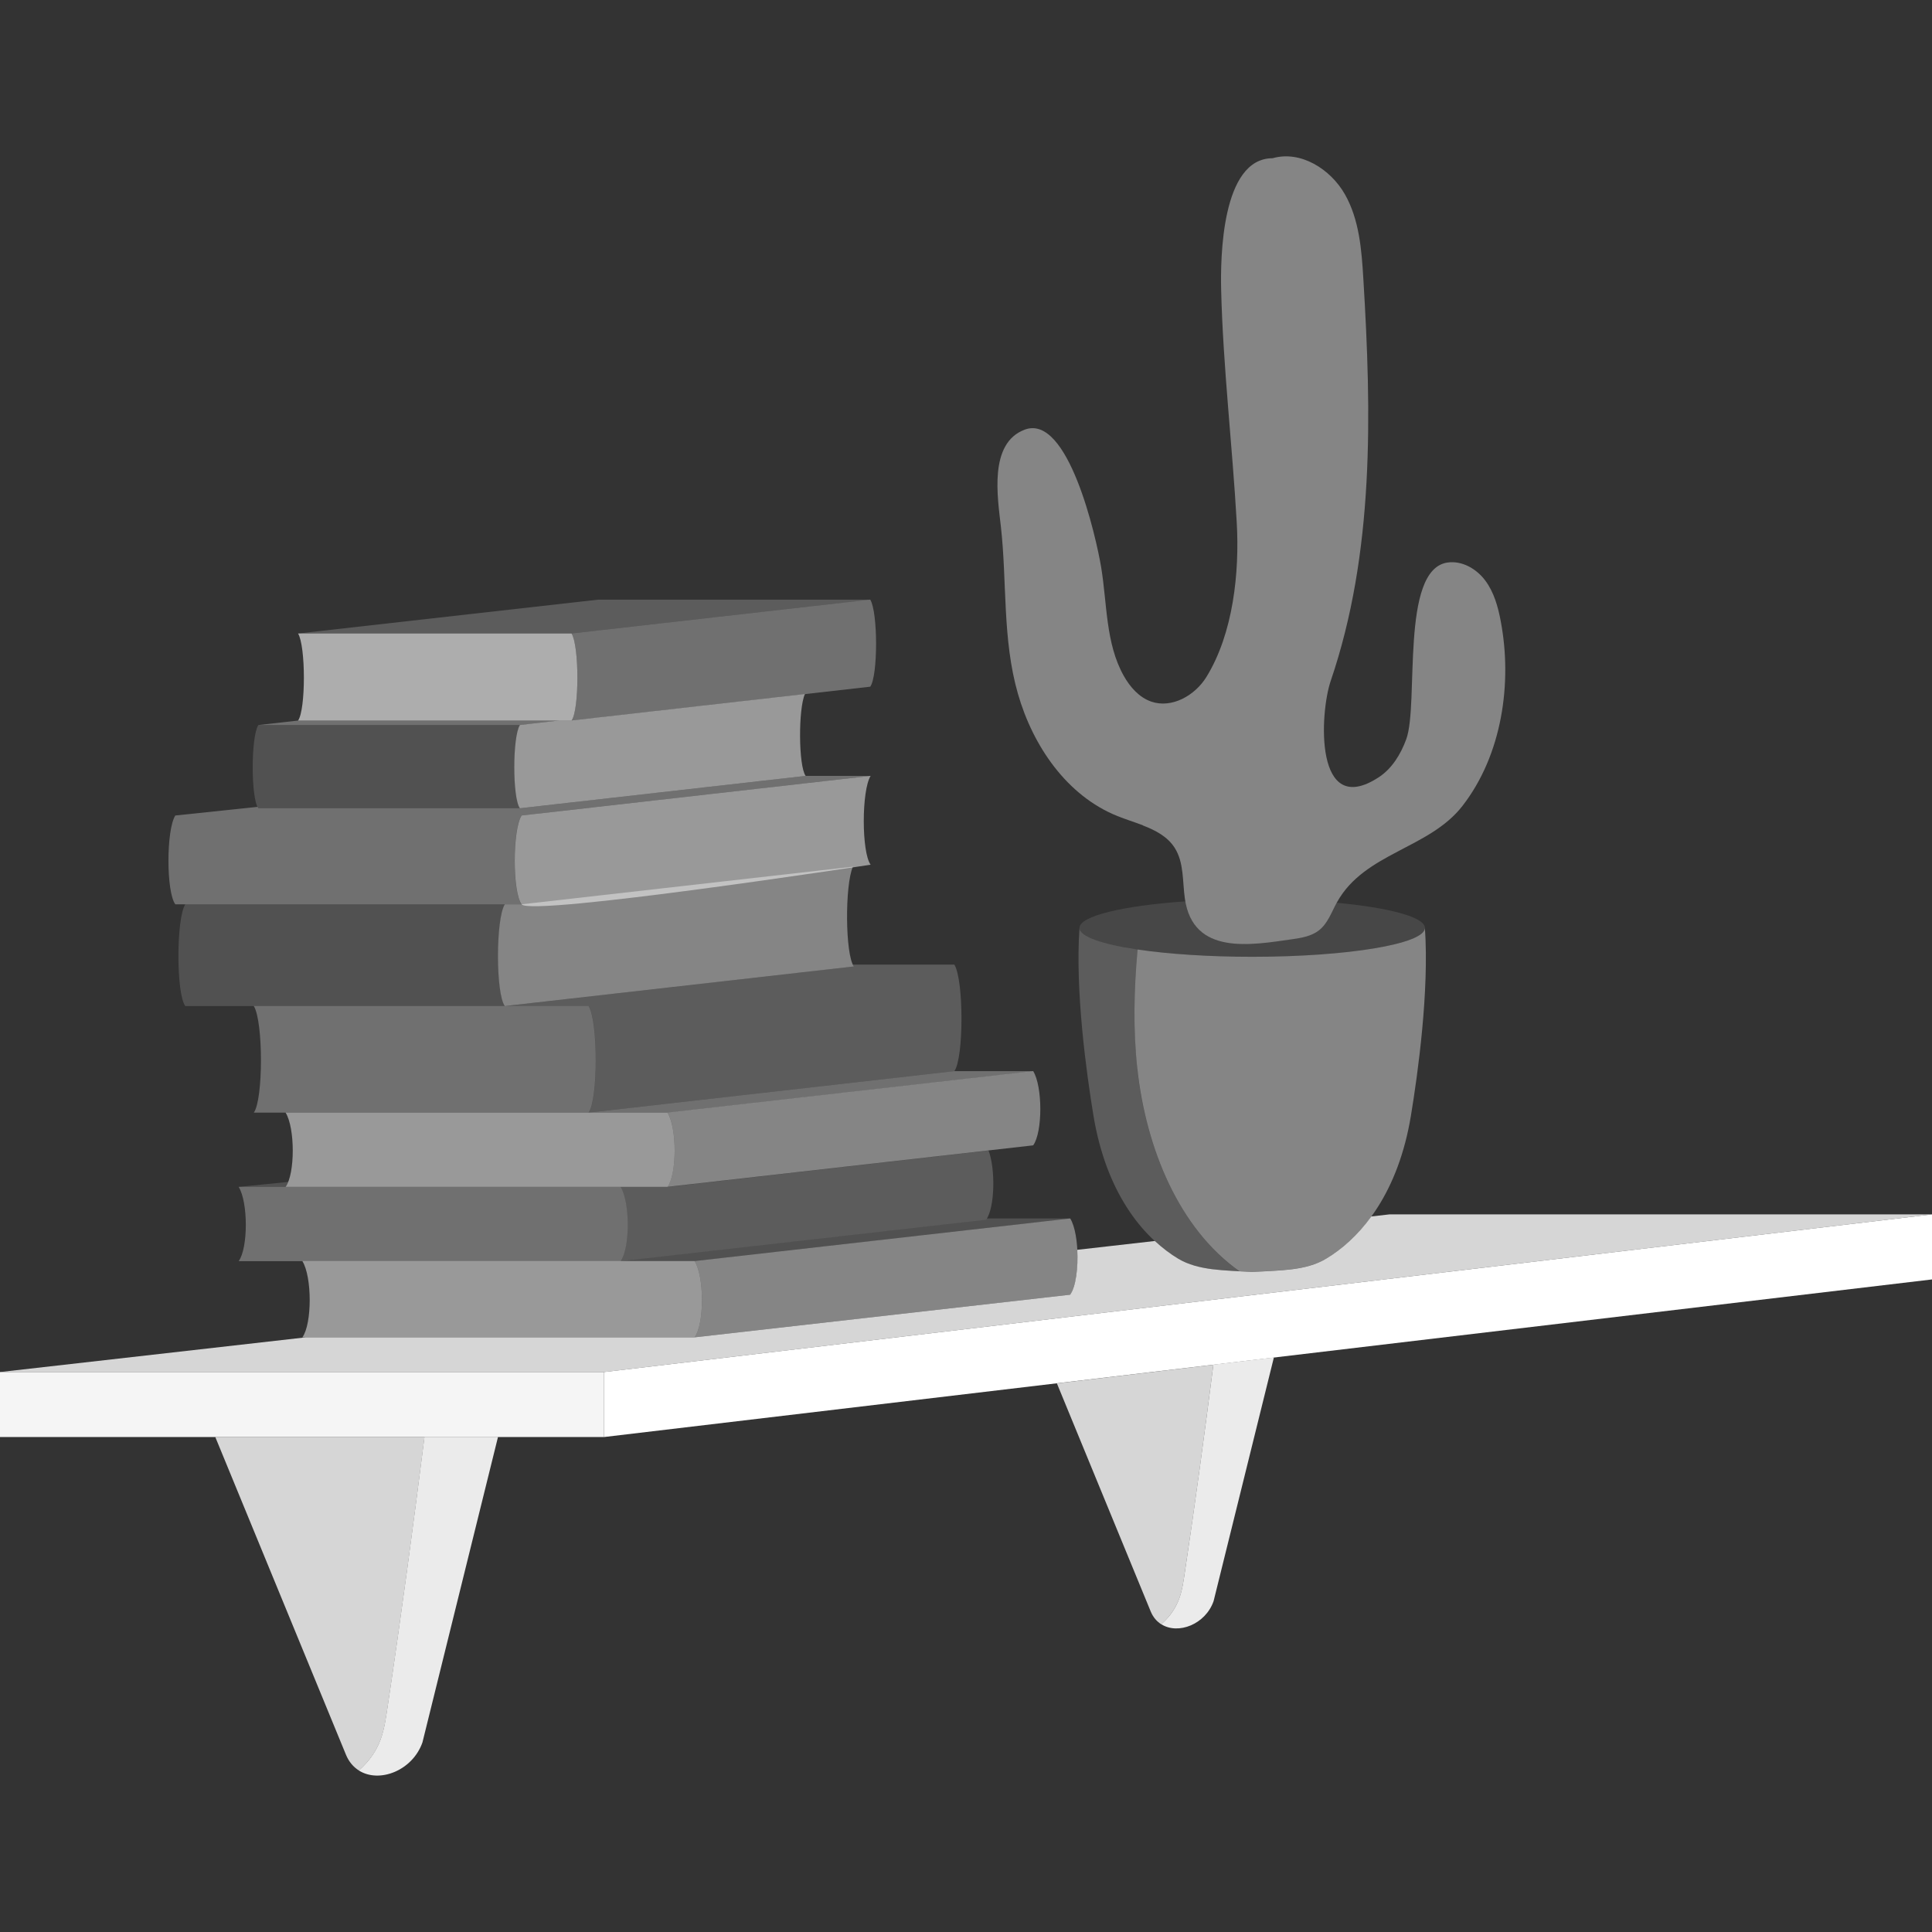
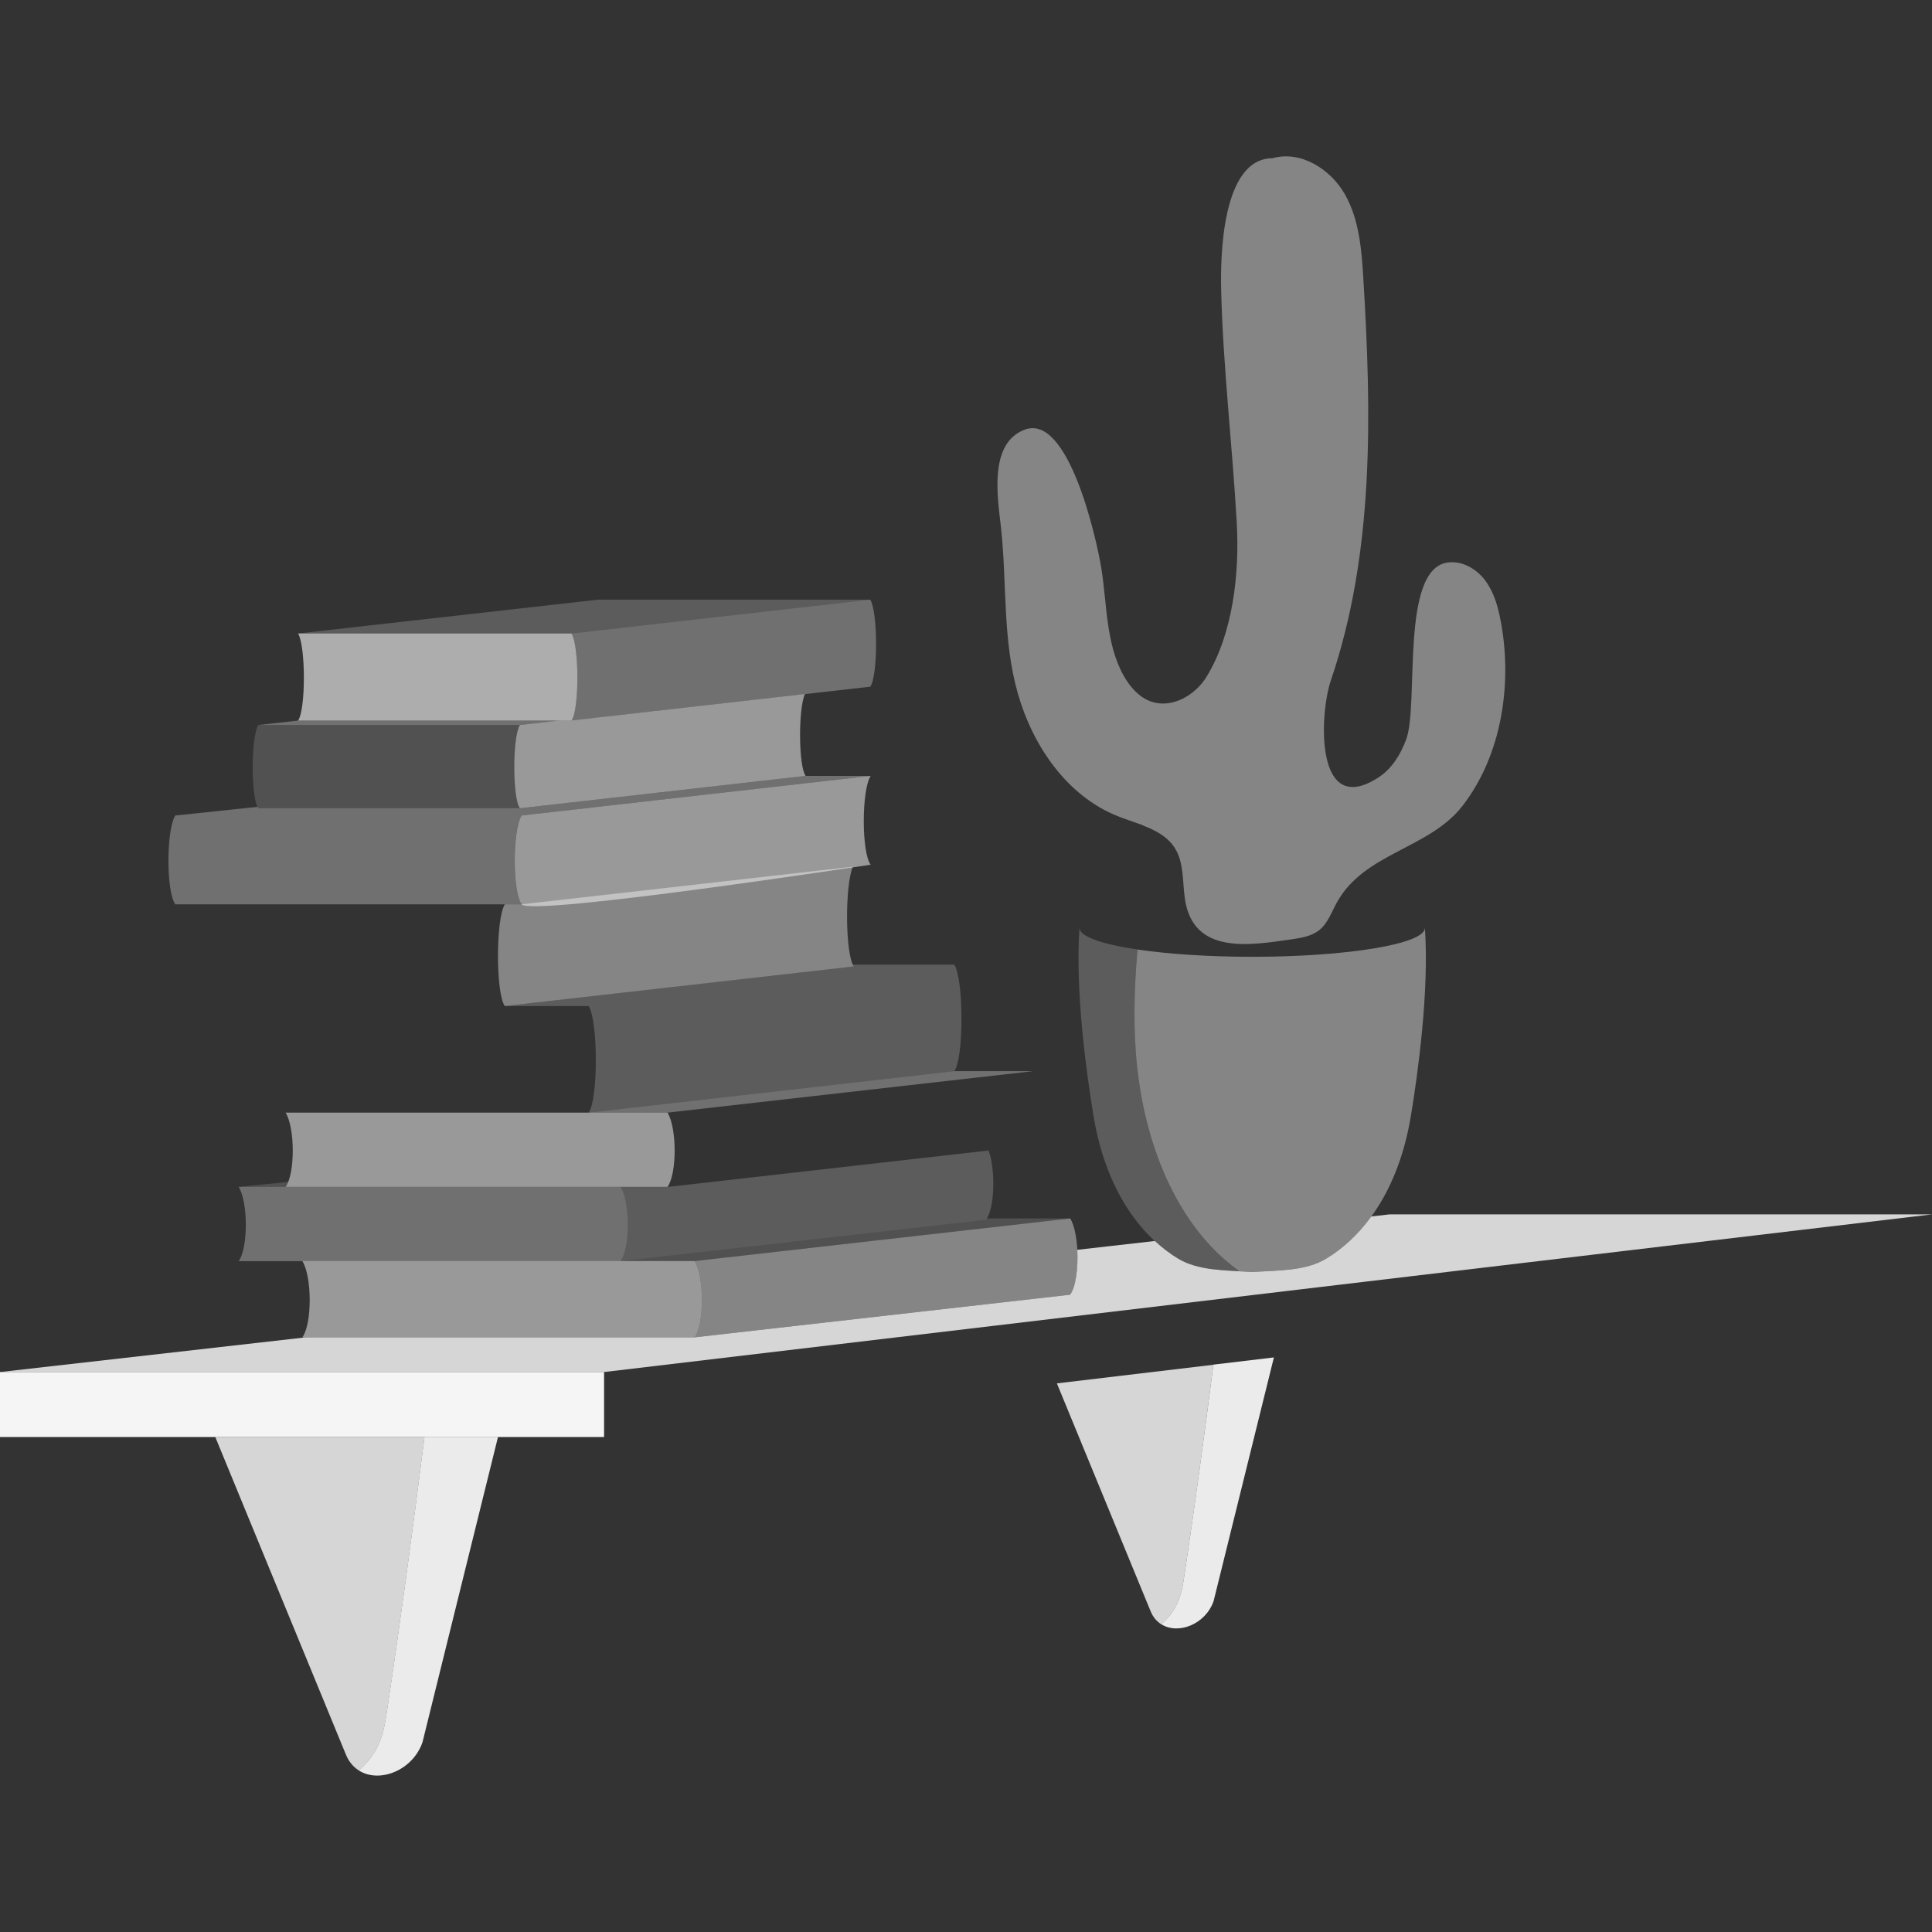
<svg xmlns="http://www.w3.org/2000/svg" viewBox="0 0 300 300">
  <rect x="0" y="0" width="300" height="300" fill="#333333" stroke="none" />
  <g fill="#fff">
-     <path d="m 300 198.67 l -206.2 24.47 v -10.09 l 206.2 -24.48 z" />
    <path d="m 0 213.05 h 93.8 v 10.09 h -93.8 z" opacity=".95" />
    <path d="m 166.18 201.04 c 1.52 -2.08 1.52 -9.4 0 -11.84 l -58.32 6.62 c 1.52 2.44 1.52 9.76 0 11.84 z" opacity=".4" />
-     <path d="m 160.43 177.85 c 1.48 -2.03 1.48 -9.15 0 -11.53 l -56.78 6.44 c 1.48 2.38 1.48 9.5 0 11.53 z" opacity=".4" />
-     <path d="m 207.56 140.19 c -.81 1.49 -1.39 3.18 -2.71 4.23 -1.15 .92 -2.66 1.19 -4.12 1.4 -6.34 .92 -15.17 2.51 -16.67 -5.86 -9.66 .68 -16.44 2.27 -16.44 4.13 0 2.48 12.01 4.48 26.82 4.48 s 26.82 -2.01 26.82 -4.48 c 0 -1.68 -5.52 -3.14 -13.7 -3.91 z" opacity=".1" />
    <path d="m 80.99 126.63 c -1.42 2.27 -1.42 11.86 0 13.79 s 54.2 -6.15 54.2 -6.15 c -1.42 -1.93 -1.42 -11.52 0 -13.79 z" opacity=".5" />
    <path d="m 92.9 93.11 h 42.23 l -46.38 5.26 h -42.47 z" opacity=".2" />
    <path d="m 88.75 98.37 h -42.47 c 1.21 1.94 1.21 11.87 0 13.52 h 42.47 c 1.21 -1.65 1.21 -11.58 0 -13.52 z" opacity=".6" />
    <path d="m 135.13 106.63 c 1.21 -1.65 1.21 -11.58 0 -13.52 l -46.38 5.26 c 1.21 1.94 1.21 11.87 0 13.52 z" opacity=".3" />
    <path d="m 164.11 214.8 l 14.56 35.4 c .38 .93 .96 1.58 1.65 2.02 2.95 -2.62 3.25 -5.3 3.66 -8.07 1.62 -10.73 3.06 -21.48 4.43 -32.23 l -24.3 2.89 z" opacity=".8" />
    <path d="m 188.41 211.91 c -1.37 10.75 -2.82 21.5 -4.43 32.23 -.42 2.77 -.71 5.46 -3.66 8.07 2.63 1.67 6.88 .01 8.13 -3.6 l 9.36 -37.83 -9.4 1.12 z" opacity=".9" />
    <path d="m 33.43 223.14 l 20.29 49.33 c .46 1.12 1.17 1.92 2.01 2.45 3.59 -3.18 3.94 -6.44 4.45 -9.81 2.1 -13.97 3.97 -27.98 5.74 -41.97 h -32.48 z" opacity=".8" />
    <path d="m 65.91 223.14 c -1.77 13.99 -3.64 28 -5.74 41.97 -.51 3.37 -.86 6.63 -4.45 9.81 3.19 2.03 8.35 .01 9.88 -4.37 l 11.73 -47.42 h -11.42 z" opacity=".9" />
    <path d="m 215.74 188.57 l -2.8 .32 c -2.13 2.93 -4.56 5.09 -7.02 6.56 -3.16 1.9 -7.25 1.8 -11.41 2.06 h -.15 c -4.16 -.27 -8.24 -.17 -11.41 -2.06 -1.23 -.74 -2.45 -1.66 -3.63 -2.75 l -12.04 1.37 c .15 2.77 -.22 5.76 -1.11 6.97 l -58.32 6.62 h -60.36 l -47.49 5.39 h 93.8 l 206.2 -24.48 z" opacity=".8" />
    <path d="m 153.24 189.2 c -.04 .06 -.07 .12 -.1 .18 l -56.78 6.44 h 11.51 l 58.32 -6.62 z" opacity=".15" />
    <path d="m 100.65 195.82 h -53.7 c 1.52 2.44 1.52 9.76 0 11.84 h 60.91 c 1.52 -2.08 1.52 -9.4 0 -11.84 z" opacity=".5" />
    <path d="m 37.05 184.3 h 7.3 c .15 -.2 .28 -.47 .4 -.77 z" opacity=".15" />
    <path d="m 103.65 184.3 h -7.3 c 1.48 2.38 1.48 9.5 0 11.53 l 56.78 -6.44 c 1.35 -1.84 1.47 -7.86 .37 -10.74 l -49.85 5.66 z" opacity=".2" />
    <path d="m 96.29 184.3 h -59.23 c 1.48 2.38 1.48 9.5 0 11.53 h 59.3 c 1.48 -2.03 1.48 -9.15 0 -11.53 h -.06 z" opacity=".3" />
    <path d="m 148.18 166.33 l -56.78 6.44 h 12.25 l 56.78 -6.44 z" opacity=".3" />
    <path d="m 96.63 172.77 h -52.28 c 1.48 2.38 1.48 9.5 0 11.53 h 59.3 c 1.48 -2.03 1.48 -9.15 0 -11.53 z" opacity=".5" />
    <path d="m 148.18 149.78 h -15.74 c .05 .1 .1 .22 .16 .29 l -54.2 6.15 h 13.01 c 1.48 2.38 1.48 14.53 0 16.55 l 56.78 -6.44 c 1.48 -2.03 1.48 -14.17 0 -16.55 z" opacity=".2" />
-     <path d="m 84.38 156.22 h -44.97 c 1.48 2.38 1.48 14.53 0 16.55 h 51.99 c 1.48 -2.03 1.48 -14.17 0 -16.55 z" opacity=".3" />
    <path d="m 132.45 134.58 l -51.46 5.84 h -2.6 c -1.42 2.27 -1.42 13.87 0 15.8 l 54.2 -6.15 c -1.36 -1.86 -1.41 -12.67 -.15 -15.49 z" opacity=".4" />
-     <path d="m 78.4 140.42 h -49.63 c -1.42 2.27 -1.42 13.87 0 15.8 h 49.63 c -1.42 -1.93 -1.42 -13.53 0 -15.8 z" opacity=".15" />
    <path d="m 135.19 120.48 h -10.08 l -44.37 5.03 h -40.63 c -.04 -.06 -.08 -.15 -.12 -.22 l -12.77 1.34 c -1.42 2.27 -1.42 11.86 0 13.79 h 53.76 c -1.42 -1.93 -1.42 -11.52 0 -13.79 s 0 0 0 0 l 54.2 -6.15 z" opacity=".3" />
    <path d="m 80.74 125.52 c -1.16 -1.58 -1.16 -11.07 0 -12.93 h -40.63 c -1.16 1.86 -1.16 11.35 0 12.93 z" opacity=".15" />
    <path d="m 125 107.77 l -36.26 4.11 h -1.88 l -6.13 .7 c -1.16 1.86 -1.16 11.35 0 12.93 l 44.37 -5.03 c -1.12 -1.53 -1.15 -10.45 -.11 -12.71 z" opacity=".5" />
    <path d="m 82.74 111.89 h -36.46 l -6.16 .69 h 40.62 l 6.13 -.69 z" opacity=".3" />
    <path d="m 221.26 144.08 s 0 .01 0 .01 c 0 2.48 -12.01 4.48 -26.82 4.48 -6.83 0 -13.06 -.43 -17.8 -1.13 -.55 6.17 -.71 12.38 -.03 18.55 1.35 12.36 6.48 24.8 15.85 31.41 .63 .03 1.27 .07 1.91 .11 h .15 c 4.16 -.27 8.24 -.17 11.41 -2.06 5.67 -3.4 11.22 -10.43 13.16 -22.22 1.08 -6.55 2.85 -19.36 2.17 -29.15 z" opacity=".4" />
    <path d="m 176.61 165.99 c -.67 -6.17 -.52 -12.38 .03 -18.55 -5.53 -.82 -9.02 -2.02 -9.02 -3.35 v -.01 c -.68 9.8 1.09 22.6 2.17 29.15 1.95 11.78 7.49 18.82 13.16 22.22 2.68 1.6 6.02 1.78 9.5 1.96 -9.36 -6.62 -14.5 -19.06 -15.85 -31.41 z" opacity=".2" />
    <path d="m 177.48 128.16 c -1.31 -.51 -2.69 -.93 -3.96 -1.44 -7.85 -3.15 -13.13 -10.87 -15.46 -19 -2.43 -8.46 -1.68 -17.37 -2.64 -25.92 -.5 -4.51 -1.94 -12.99 3.71 -15.09 6.75 -2.51 11.07 16.68 11.85 21.33 .95 5.72 .68 11.86 3.52 16.91 .98 1.74 2.39 3.35 4.28 4 3.19 1.09 6.78 -.96 8.55 -3.83 4.18 -6.79 5.15 -16.24 4.71 -23.98 -.68 -12 -2.13 -24.2 -2.42 -36.12 -.12 -4.91 .04 -20.45 7.99 -20.45 4.34 -1.25 9 1.68 11.23 5.61 s 2.59 8.6 2.86 13.11 c 1.28 20.98 1.71 42.55 -5.07 62.45 -1.7 4.98 -2.57 21.49 7.45 14.96 2.07 -1.35 3.43 -3.59 4.28 -5.91 2.01 -5.48 -.98 -26.36 6.4 -27.44 2.25 -.33 4.5 .96 5.86 2.78 1.36 1.81 1.99 4.07 2.41 6.3 1.83 9.62 .21 20.79 -5.93 28.7 -5.18 6.69 -15.21 7.27 -19.48 14.95 -.84 1.51 -1.42 3.27 -2.77 4.35 -1.15 .92 -2.66 1.19 -4.12 1.4 -6.45 .93 -15.46 2.57 -16.74 -6.26 -.39 -2.69 -.12 -5.62 -1.58 -7.91 -1.12 -1.76 -2.95 -2.71 -4.93 -3.48 z" opacity=".4" />
  </g>
</svg>